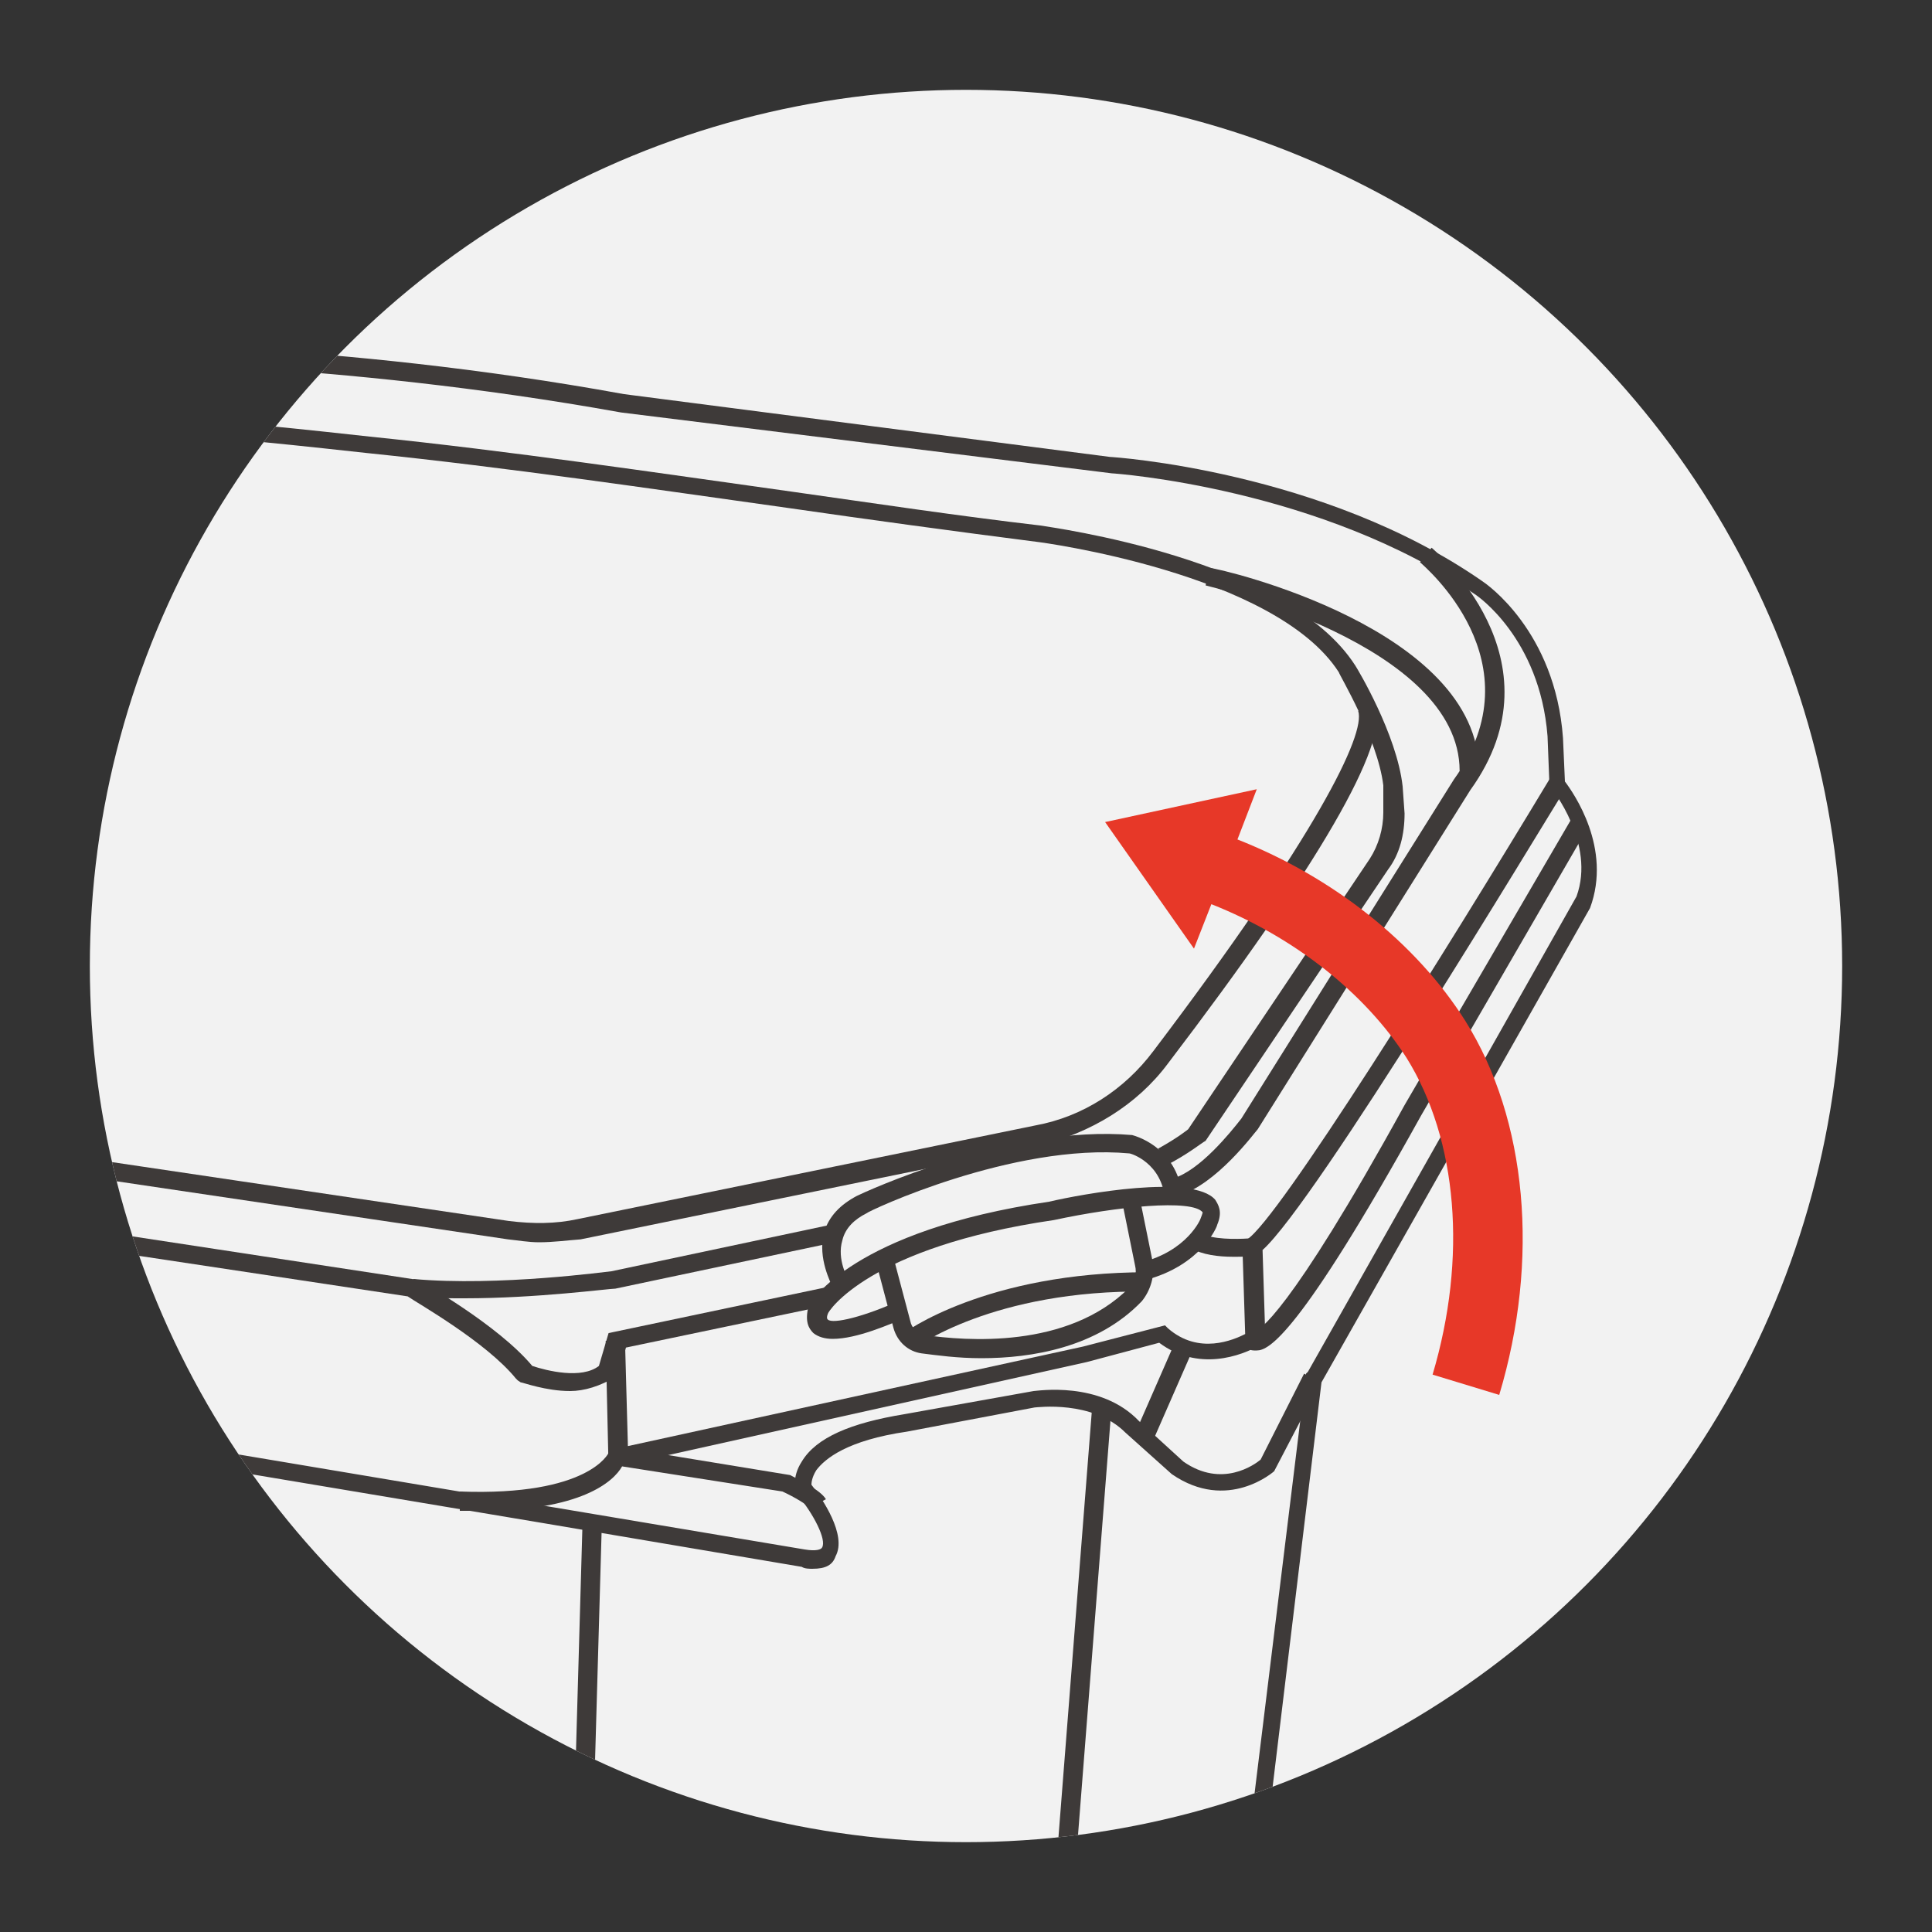
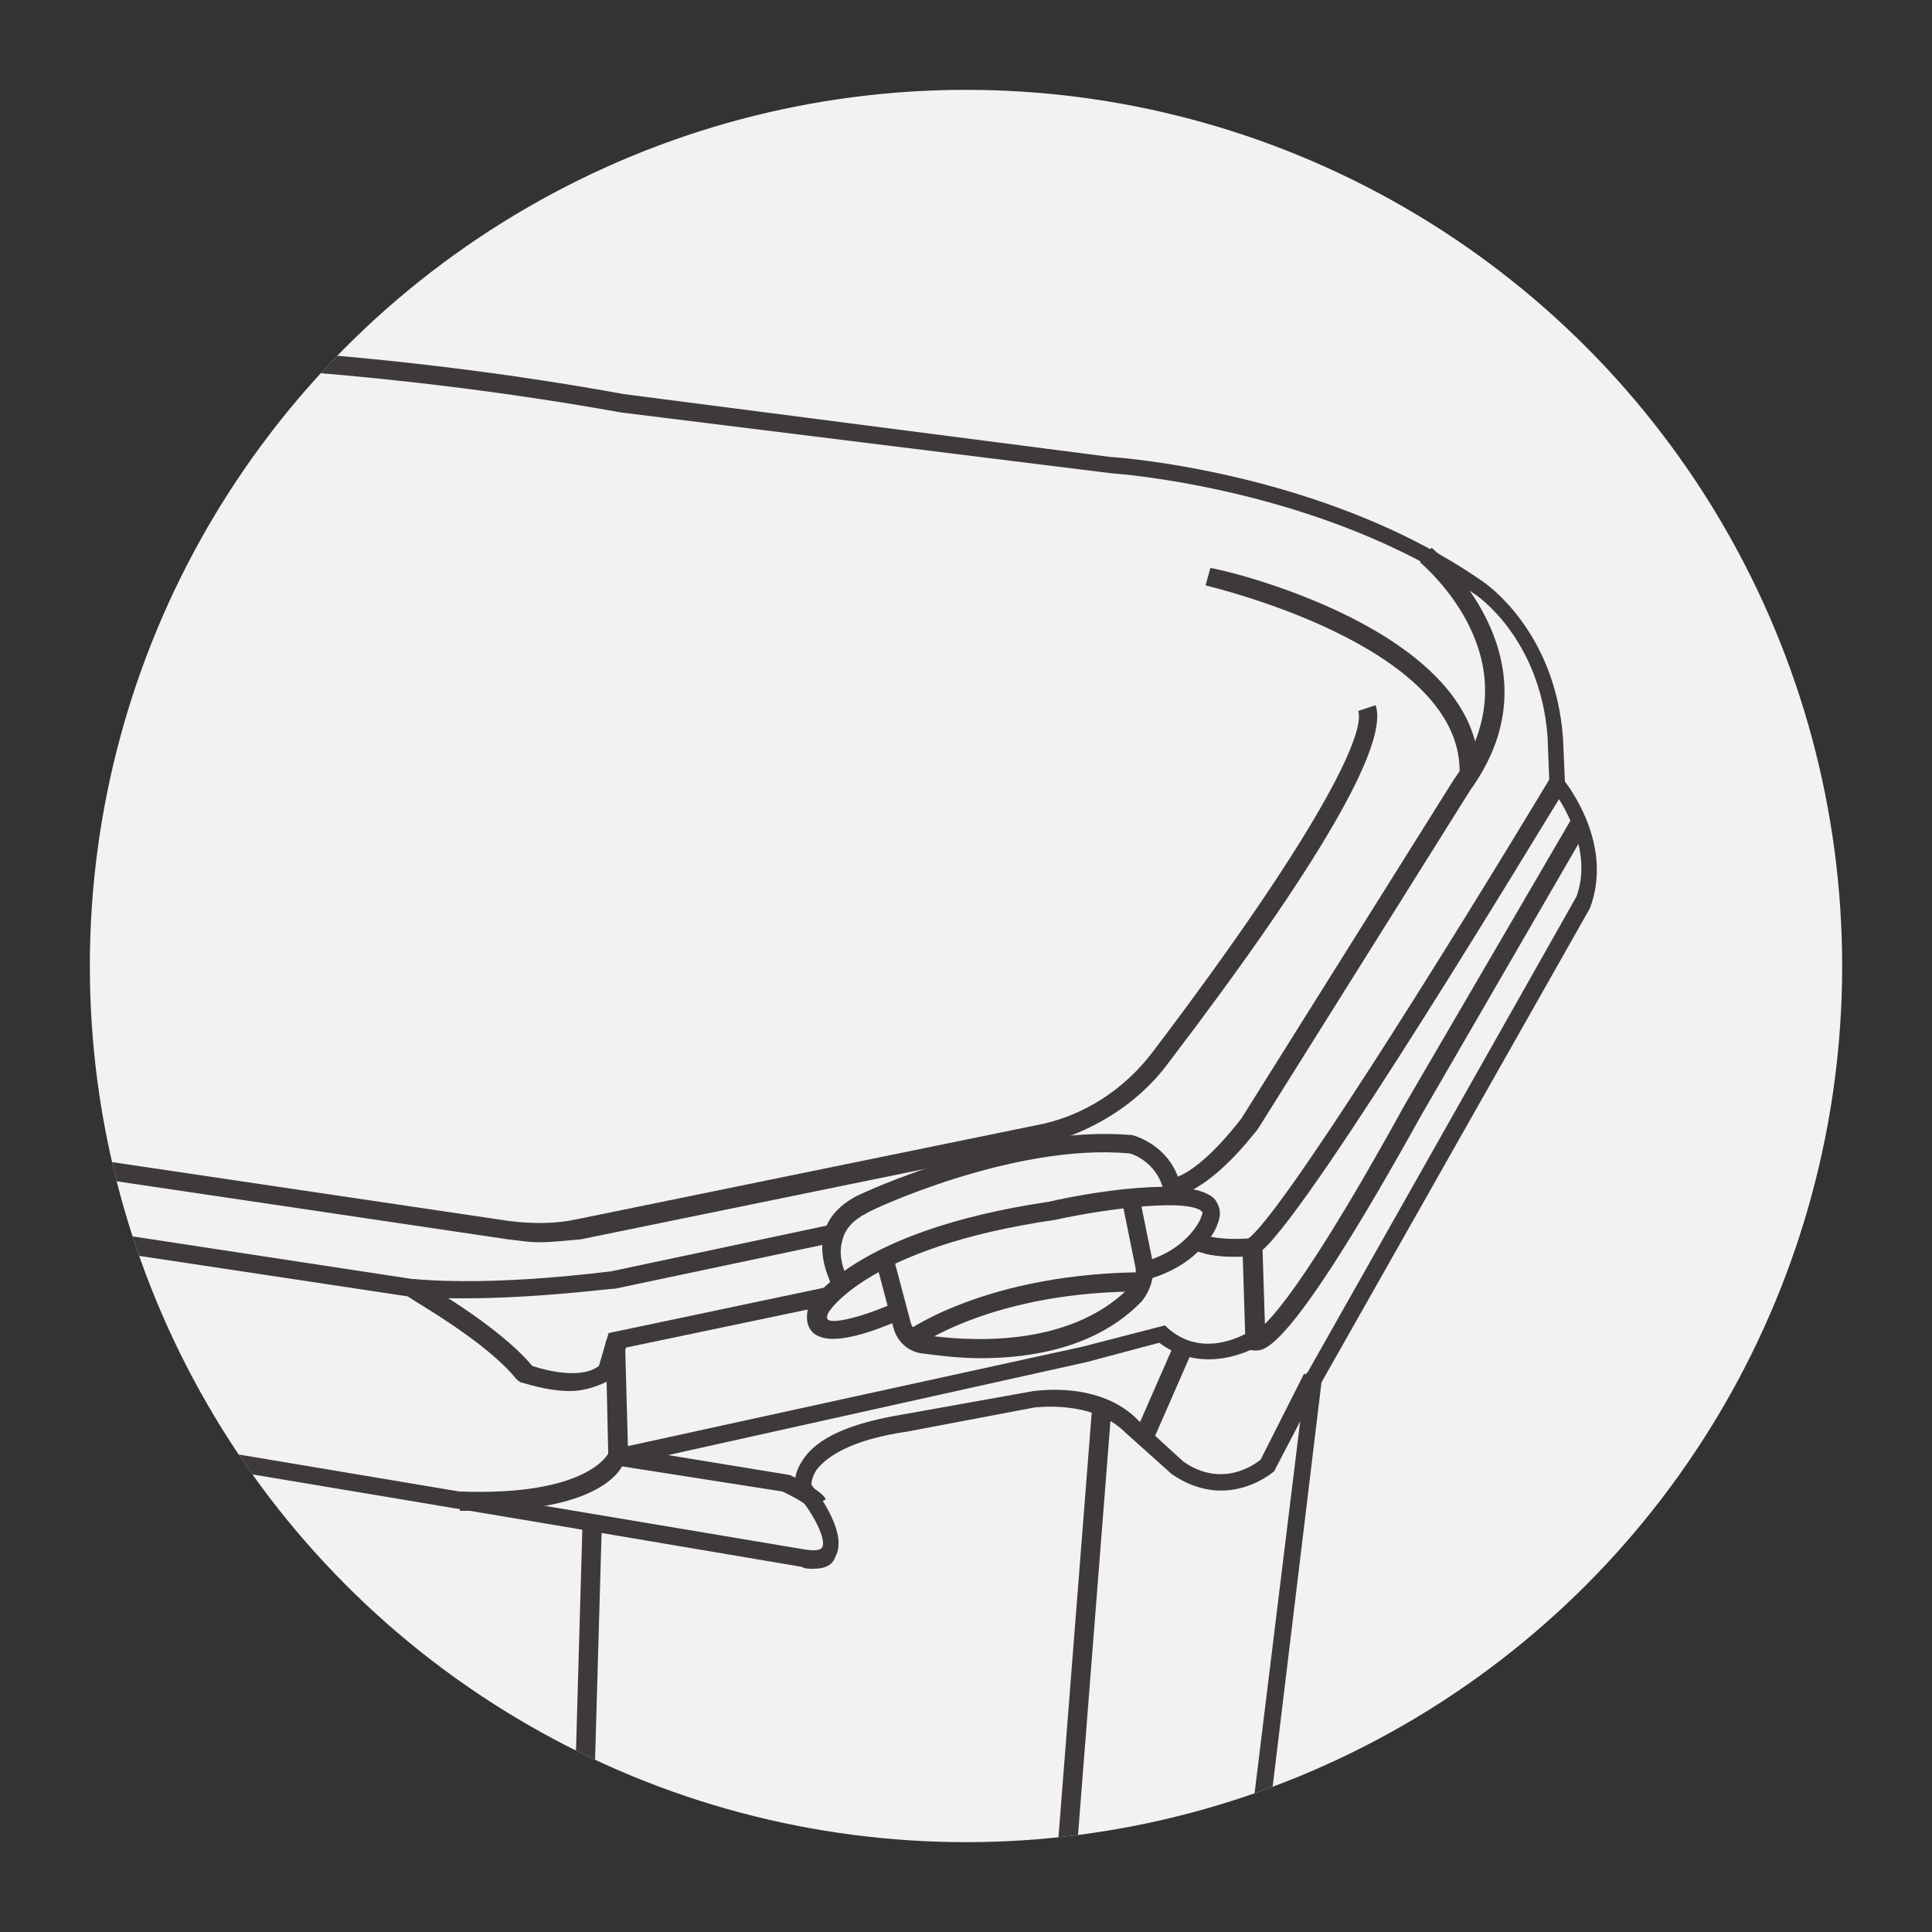
<svg xmlns="http://www.w3.org/2000/svg" xmlns:xlink="http://www.w3.org/1999/xlink" id="圖層_1" x="0px" y="0px" viewBox="0 0 200 200" style="enable-background:new 0 0 200 200;" xml:space="preserve">
  <rect x="0" y="0" width="200" height="200" fill="#333333" stroke="none" />
  <style type="text/css">
	.st0{fill:#F2F2F2;}
	.st1{clip-path:url(#SVGID_2_);}
	.st2{fill:#3E3A39;}
	.st3{fill:#E73828;}
</style>
  <g>
    <circle class="st0" cx="100" cy="100" r="90.7" />
    <g>
      <g>
        <defs>
          <circle id="SVGID_1_" cx="100" cy="100" r="90.7" />
        </defs>
        <clipPath id="SVGID_2_">
          <use xlink:href="#SVGID_1_" style="overflow:visible;" />
        </clipPath>
        <g class="st1">
          <g>
            <path class="st2" d="M127.6,130.1c-1.4,0-3.2-0.2-4.3-0.9l1.1-1.5c1.1,0.6,3.5,0.6,4.9,0.5l0.2,1.8       C129.3,130.1,128.5,130.1,127.6,130.1z" />
          </g>
          <g>
            <path class="st2" d="M84.1,162.4c-0.3,0-0.8,0-1.1-0.2l-26.6-4.5l-119.4-20l0.3-1.8l146,24.5c1.2,0.2,1.7,0,1.8-0.2       c0.5-0.8-0.9-3.5-2.5-5.4l-0.2-0.3c0-0.2-0.5-1.5,0.6-3.2c1.5-2.5,5.1-4,10.6-4.9L107,144c0.3,0,6.9-1.1,10.9,3.1l4.6,4.2       c4,2.8,7.4,0.3,8-0.2l4.5-8.9l1.7,0.9l-4.8,9.2c0,0-4.8,4.3-10.6,0.3l-4.8-4.3c-3.4-3.4-9.2-2.6-9.4-2.6l-13.2,2.5       c-6.2,0.9-8.5,2.8-9.4,4c-0.5,0.8-0.5,1.4-0.5,1.5c1.1,1.4,3.7,5.2,2.5,7.4C86.2,162,85.5,162.4,84.1,162.4z" />
          </g>
          <g>
            <path class="st2" d="M56.7,297.9c-2.6,0-13.4-0.3-29.7-4.6l-52-11.2c-0.2,0-5.2-1.2-12.5-12.3l-7.7-10.3       c0-0.2-1.1-3.5-2.5-14.6l-16.2-107.4c-3.7-1.1-22.9-7.2-26.6-18.3c0-0.3-0.8-4,0.3-11.5V95.5c0-0.5,0.2-4.9,8.5-11.8l40.1-33.5       c0.5-0.5,14-12.6,50.8-14.6c0.3,0,25.2-0.3,55.4,5.2l50.3,6.5c0.2,0,22.1,1.4,38.6,12.9c0.3,0.2,7.5,5.1,8.3,16.2l0.2,4.5       c0.9,1.2,4.9,6.9,2.6,13.1l-27.8,49.1l-11.5,95.2c-0.2,0.5-2.3,8.2-4.9,13.1l-16.5,31.4l-4.3,3.1l-42.5,12.5       C57.2,297.9,57,297.9,56.7,297.9z M-43.1,258.9l7.4,10c6.6,10.3,11.2,11.5,11.2,11.5l52,11.2c16.9,4.5,28.3,4.5,29.5,4.5       l42-12.3l3.7-2.8l16-30.8c2.5-4.8,4.8-12.5,4.8-12.6l11.7-95.4l0.2-0.2l27.8-49.2c2-5.5-2.6-11.2-2.6-11.2l-0.2-0.3l-0.2-5.1       c-0.8-10.2-7.4-14.6-7.4-14.6c-16-11.1-37.5-12.6-37.7-12.6l-50.8-6.3c-30-5.4-54.8-5.2-55.1-5.2c-35.7,1.8-49.2,14-49.4,14.2       l-40.1,33.8c-7.5,6.3-7.7,10.3-7.7,10.3V108c-1.1,7.2-0.5,10.9-0.3,10.9c3.7,10.9,25.7,17.1,25.8,17.1l0.6,0.2l0.2,0.6       l16.3,108C-44.4,254.3-43.4,258.1-43.1,258.9z" />
          </g>
          <g>
            <path class="st2" d="M59,144c-2.5,0-4.9-0.9-5.1-0.9l-0.3-0.2l-0.2-0.2c-3.1-3.8-10.2-7.8-11.2-8.5l-66.3-10       c-24.9-2.8-45.7-9.4-45.8-9.5c-19.5-6.6-20-18.5-20-18.9h2c0,0.2,0.6,10.9,18.8,17.1c0.2,0,20.8,6.8,45.5,9.4l66.9,10.2       c0.3,0.2,8.2,4.6,11.8,8.9c1.5,0.5,5.1,1.4,6.9,0L63,138l22.8-4.8l0.5,1.8l-21.5,4.5l-0.8,2.8l-0.2,0.2       C62.1,143.5,60.5,144,59,144z" />
          </g>
          <g>
-             <path class="st2" d="M120.8,120.6l-0.9-1.7c2-1.1,3.1-2,3.1-2l18.8-28c0.9-1.4,1.4-3.1,1.4-4.8v-2.8       c-0.6-4.9-4.6-11.5-4.6-11.7c-6.6-10.3-31.1-13.5-31.2-13.5c-8.6-1.1-17.4-2.3-25.7-3.5c-14.3-2-29.1-4.2-43.7-5.7l-4.6-0.5       c-8.5-0.9-17.2-1.8-25.7-1.5c-8,0.3-13.8,2.3-18.9,4.2c-2,0.8-3.8,1.4-5.8,1.8c-10.8,2.9-16.2,6.5-16.2,6.6l-41.4,34.6       c-6.9,5.4-2.3,11.5-2.2,11.8c0.2,0.3,3.8,7.4,21.2,12.8l-0.6,1.8c-18.3-5.7-22-13.2-22.1-13.5l0,0c0,0-5.7-7.8,2.6-14.3       l41.4-34.6c0.3-0.2,5.8-3.8,16.9-6.9c1.8-0.5,3.7-1.2,5.7-1.8c5.2-1.8,11.1-3.8,19.4-4.2c8.6-0.3,17.5,0.6,26,1.5l4.6,0.5       c14.6,1.5,29.4,3.7,43.7,5.7c8.5,1.2,17.1,2.5,25.7,3.5c1.1,0.2,25.5,3.4,32.6,14.5c0.2,0.3,4.3,7.1,4.9,12.5l0.2,2.8       c0,2.2-0.5,4.2-1.7,5.8l-18.9,28.1C124.4,118.3,123.1,119.4,120.8,120.6z" />
-           </g>
+             </g>
          <g>
            <path class="st2" d="M48.1,134.4c-1.8,0-3.8,0-5.5-0.2l0.2-1.8c8.8,0.8,20.3-0.8,20.5-0.8l23.1-4.9l0.5,1.8l-23.2,4.9       C63,133.4,55.6,134.4,48.1,134.4z" />
          </g>
          <g>
            <path class="st2" d="M153.1,79.8h-2c0-13.1-26-19.1-26.3-19.2l0.5-1.8C126.5,58.9,153.1,65.1,153.1,79.8z" />
          </g>
          <g>
            <path class="st2" d="M121.9,123.8l-0.5-1.8c2.8-0.8,6-4.8,7.1-6.2l22-35.1c8.8-12.2-3.1-22.1-3.5-22.5l1.2-1.5       c0.2,0.2,13.8,11.5,4,25.1l-22,35.1C129.9,117.2,125.9,122.7,121.9,123.8z" />
          </g>
          <g>
            <path class="st2" d="M63,152l-0.3-13.2h2l0.3,10.9l47.1-10.3l8.5-2.2l0.3,0.3c3.2,2.8,6.8,1.2,8,0.6l-0.3-9.5l0.5-0.3       c3.2-2,20.5-29.7,31.4-47.8l1.7,0.9c-2.8,4.5-26,43.1-31.5,48l0.3,9.5l-0.5,0.3c-2,1.2-6.5,2.8-10.5-0.2l-7.5,2L63,152z" />
          </g>
          <g>
            <path class="st2" d="M130.1,139.8c-0.2,0-0.2,0-0.3,0c-0.6,0-1.1-0.5-1.1-0.9l1.8-0.6c-0.2-0.5-0.5-0.5-0.6-0.5       c0.3,0,3.4-1.4,15.5-23.4l17.2-29.5l1.7,0.9l-17.2,29.7C134.4,138.4,131.3,139.8,130.1,139.8z" />
          </g>
          <g>
            <path class="st2" d="M49.8,156.4c-0.6,0-1.4,0-2.2,0v-2c13.4,0.5,15.4-4,15.4-4l0.3-0.8l0.8,0.2l17.7,2.9       c0.9,0.5,3.1,1.5,3.7,2.5l-1.7,0.9c-0.2-0.3-1.5-1.1-2.8-1.7l-16.6-2.6C63.5,153.4,60.1,156.4,49.8,156.4z" />
          </g>
          <g>
            <path class="st2" d="M55.8,128.6c-1.1,0-2.2-0.2-3.2-0.3l-67.4-10c-21.5-3.2-39.1-8.2-39.2-8.2c-8.3-2.9-13.2-6.8-14.5-11.7       c-1.5-5.5,2.3-10,2.6-10.3l36.5-31.1c0.6-0.6,15.7-13.5,35.4-14v2c-19.1,0.5-34.1,13.5-34.3,13.5l-36.5,31.1l0,0       c0,0-3.2,3.8-2,8.5c1.1,4.2,5.5,7.5,13.2,10.3c0.2,0,17.5,4.9,38.9,8l67.4,10c2.5,0.3,4.8,0.3,7.1-0.2l47.4-9.7       c4.9-0.9,9.2-3.7,12.2-7.7c16.9-22.3,22-32.8,21.2-35.2l1.8-0.6c1.4,4-5.8,16.5-21.5,37.1c-3.2,4.3-8,7.2-13.4,8.5l-47.4,9.7       C58.7,128.4,57.3,128.6,55.8,128.6z" />
          </g>
          <g>
            <rect x="-10.5" y="226.3" transform="matrix(2.863380e-02 -1 1 2.863380e-02 -169.686 279.978)" class="st2" width="139.4" height="2" />
          </g>
          <g>
            <rect x="40.4" y="212.6" transform="matrix(7.809339e-02 -0.997 0.997 7.809339e-02 -112.706 305.274)" class="st2" width="136.6" height="2" />
          </g>
          <g>
            <rect x="115.2" y="143.4" transform="matrix(0.401 -0.916 0.916 0.401 -60.221 196.805)" class="st2" width="10.3" height="2" />
          </g>
          <g>
            <path class="st2" d="M86.1,133.1c0-0.2-1.5-2.8-0.8-5.5c0.5-1.7,1.7-2.9,3.4-3.8c0.6-0.3,15.8-7.4,28.5-6.3       c1.8,0.5,4.9,2.3,5.2,6.5l-1.8,0.2c-0.3-3.8-3.5-4.8-3.7-4.8c-12-1.1-27.1,6-27.2,6.2c-1.2,0.6-2.2,1.5-2.5,2.8       c-0.6,2,0.6,4,0.6,4L86.1,133.1z" />
          </g>
          <g>
            <path class="st2" d="M86.2,138.6c-0.8,0-1.5-0.2-2-0.6c-0.5-0.5-0.9-1.2-0.5-2.8c0.3-0.5,4.6-7.8,24.9-10.8       c3.4-0.8,14.9-2.9,17.2-0.2c0.3,0.5,0.8,1.2,0.2,2.6c0,0.2-1.7,4.2-7.4,5.7l-0.5-1.8c4.8-1.2,6.2-4.5,6.2-4.6       c0.2-0.5,0.2-0.6,0.2-0.6c-1.1-1.4-8.9-0.6-15.4,0.8c-19.2,2.8-23.4,9.5-23.4,9.7c-0.2,0.5,0,0.6,0,0.6c0.5,0.5,3.8-0.3,7.5-2       l0.8,1.7C92.1,137.1,88.7,138.6,86.2,138.6z" />
          </g>
          <g>
            <path class="st2" d="M101.6,140.6c-2.5,0-4.6-0.3-6.2-0.5c-1.4-0.2-2.5-1.2-2.9-2.6l-1.8-6.8l1.8-0.5l1.8,6.8       c0.2,0.6,0.8,1.1,1.4,1.2c4.2,0.6,14.8,1.5,21.2-4.9c0.6-0.6,0.8-1.5,0.6-2.3l-1.5-7.4l1.8-0.5l1.5,7.4       c0.3,1.5-0.2,3.1-1.1,4.2C113.6,139.5,106.8,140.6,101.6,140.6z" />
          </g>
          <g>
            <path class="st2" d="M94.5,139.7l-1.2-1.5c0.3-0.3,8.8-6.5,25.5-6.5l0,0v2l0,0C102.8,133.5,94.7,139.5,94.5,139.7z" />
          </g>
        </g>
      </g>
    </g>
    <g>
      <g>
-         <path class="st3" d="M151.7,105.7c6.4,10.2,7.7,24.7,3.5,38.7l-6.9-2.1c3.6-12.1,2.6-24.3-2.7-32.8c-4.3-6.7-11.6-12.5-20.2-15.9     l-1.8,4.6l-9.2-13.1l15.7-3.4l-2,5.2C138,90.8,146.6,97.6,151.7,105.7z" />
-       </g>
+         </g>
    </g>
  </g>
</svg>